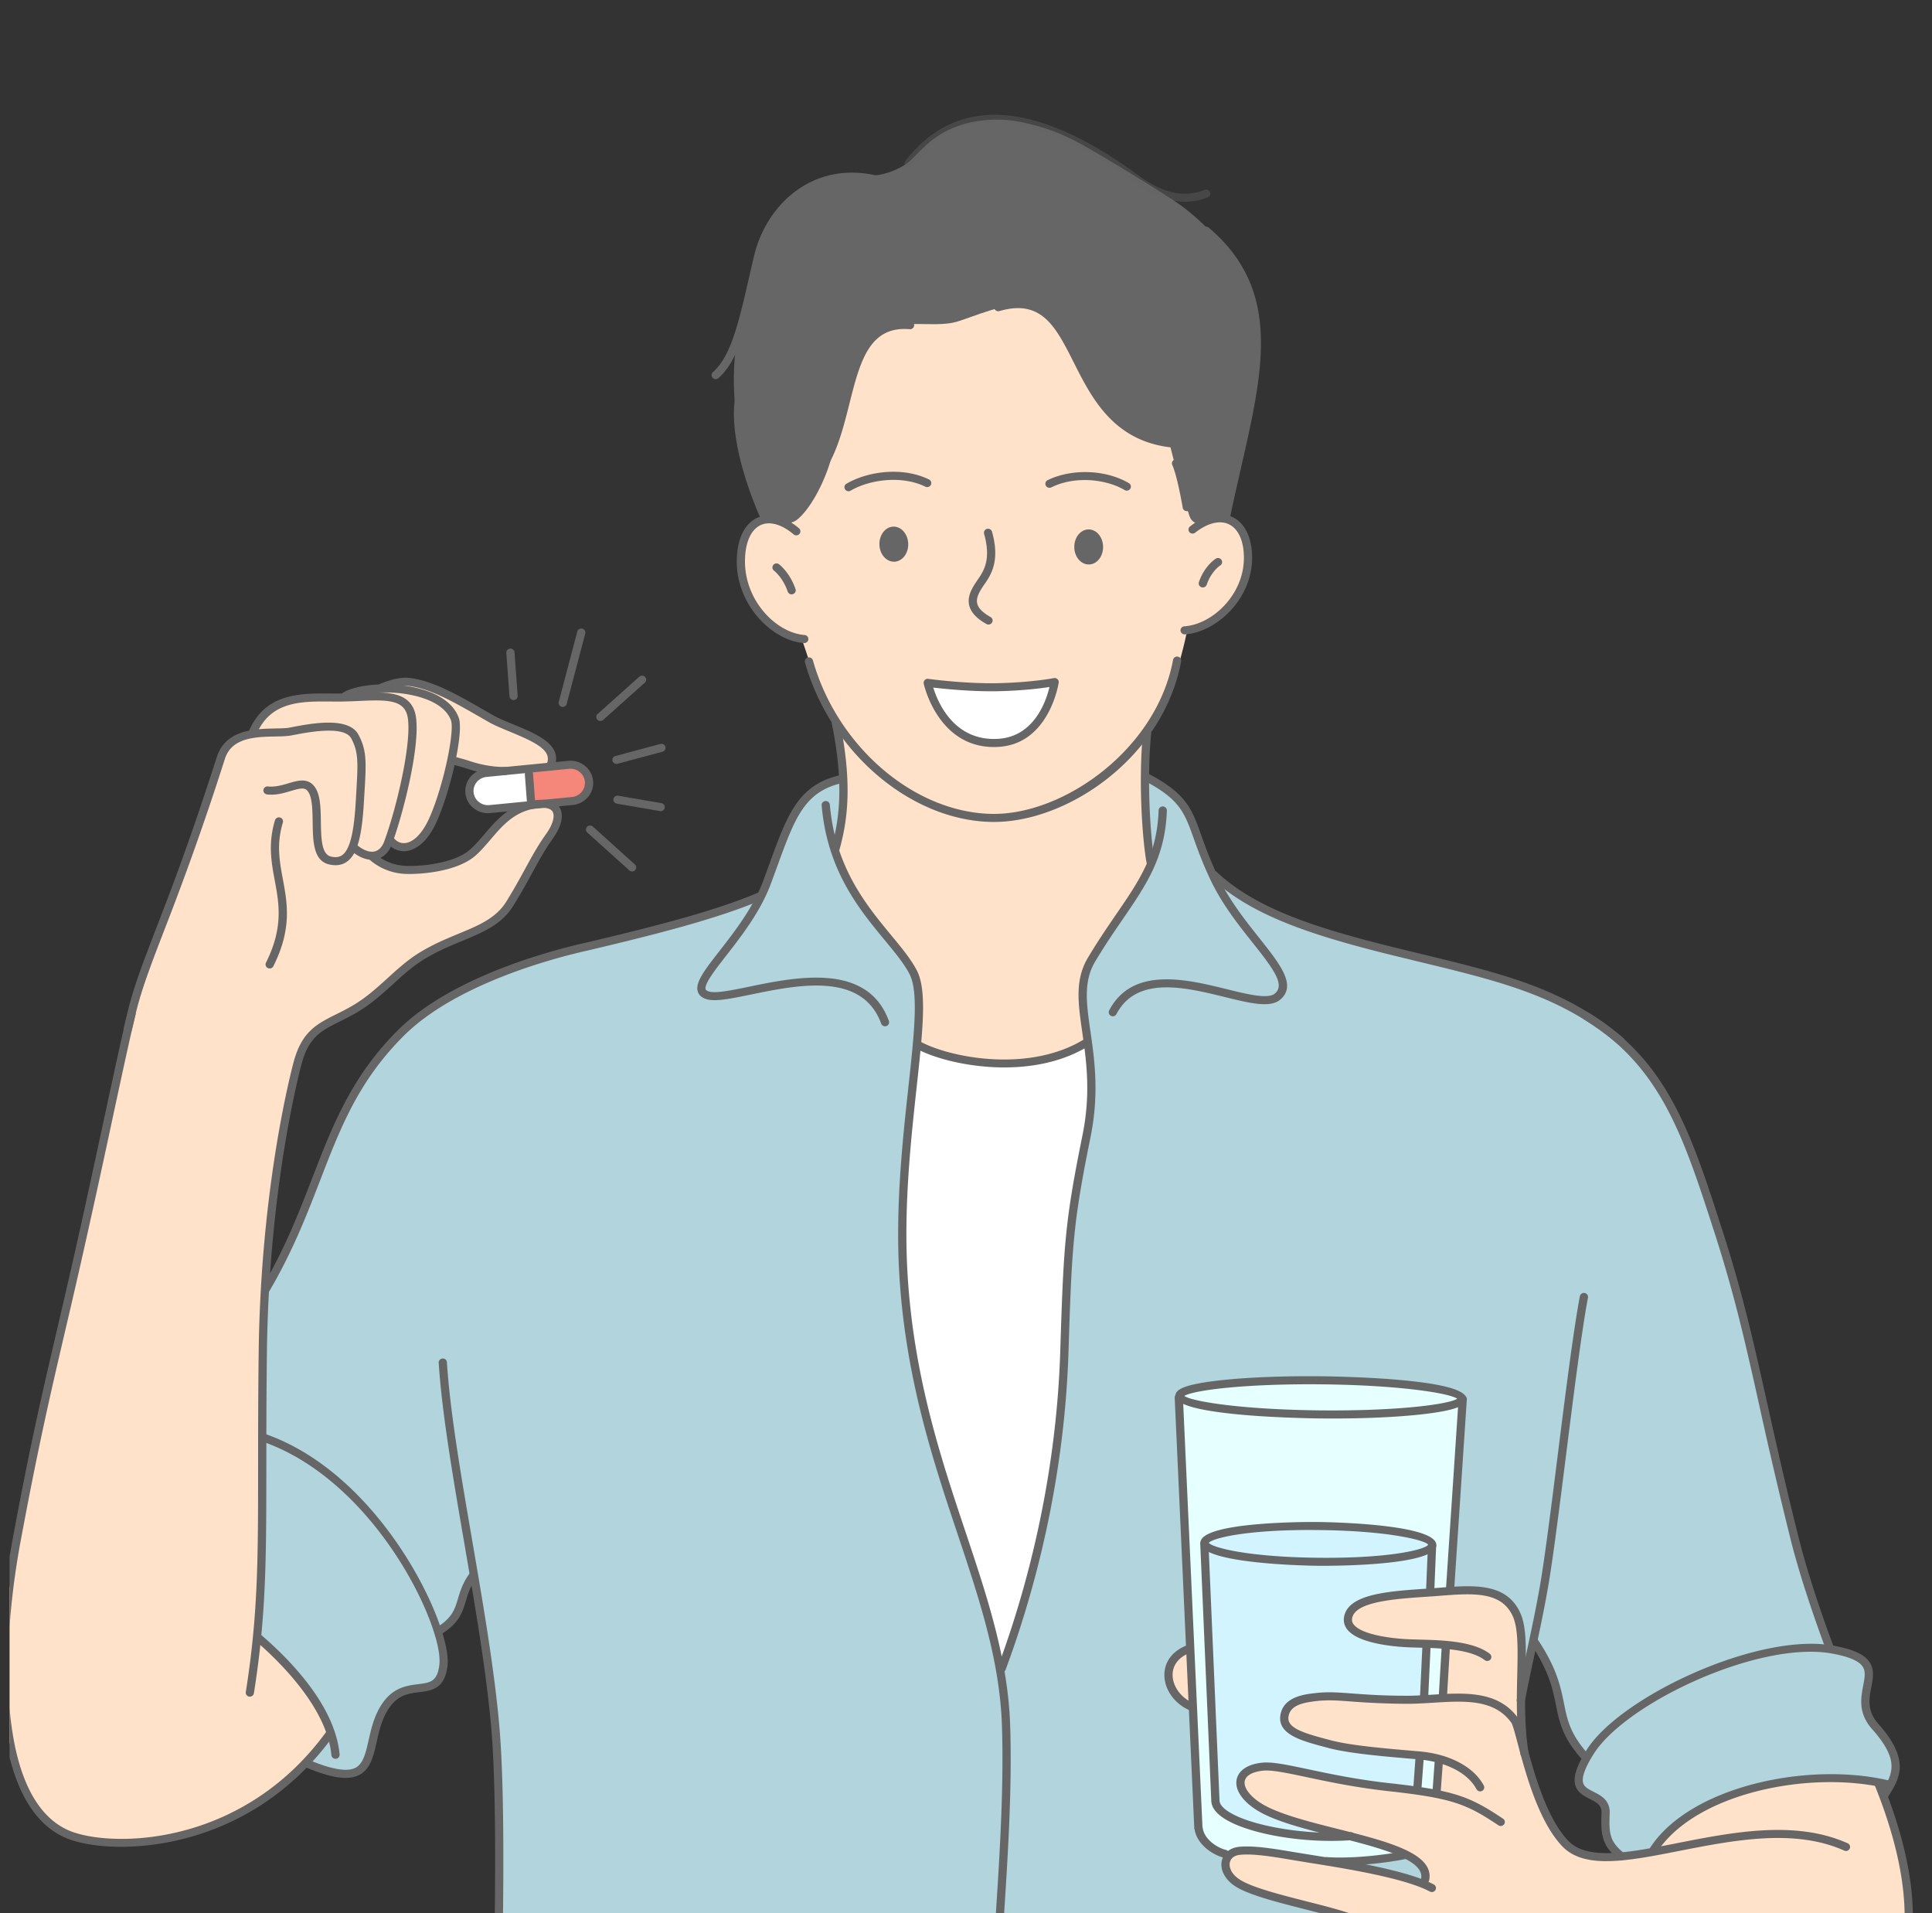
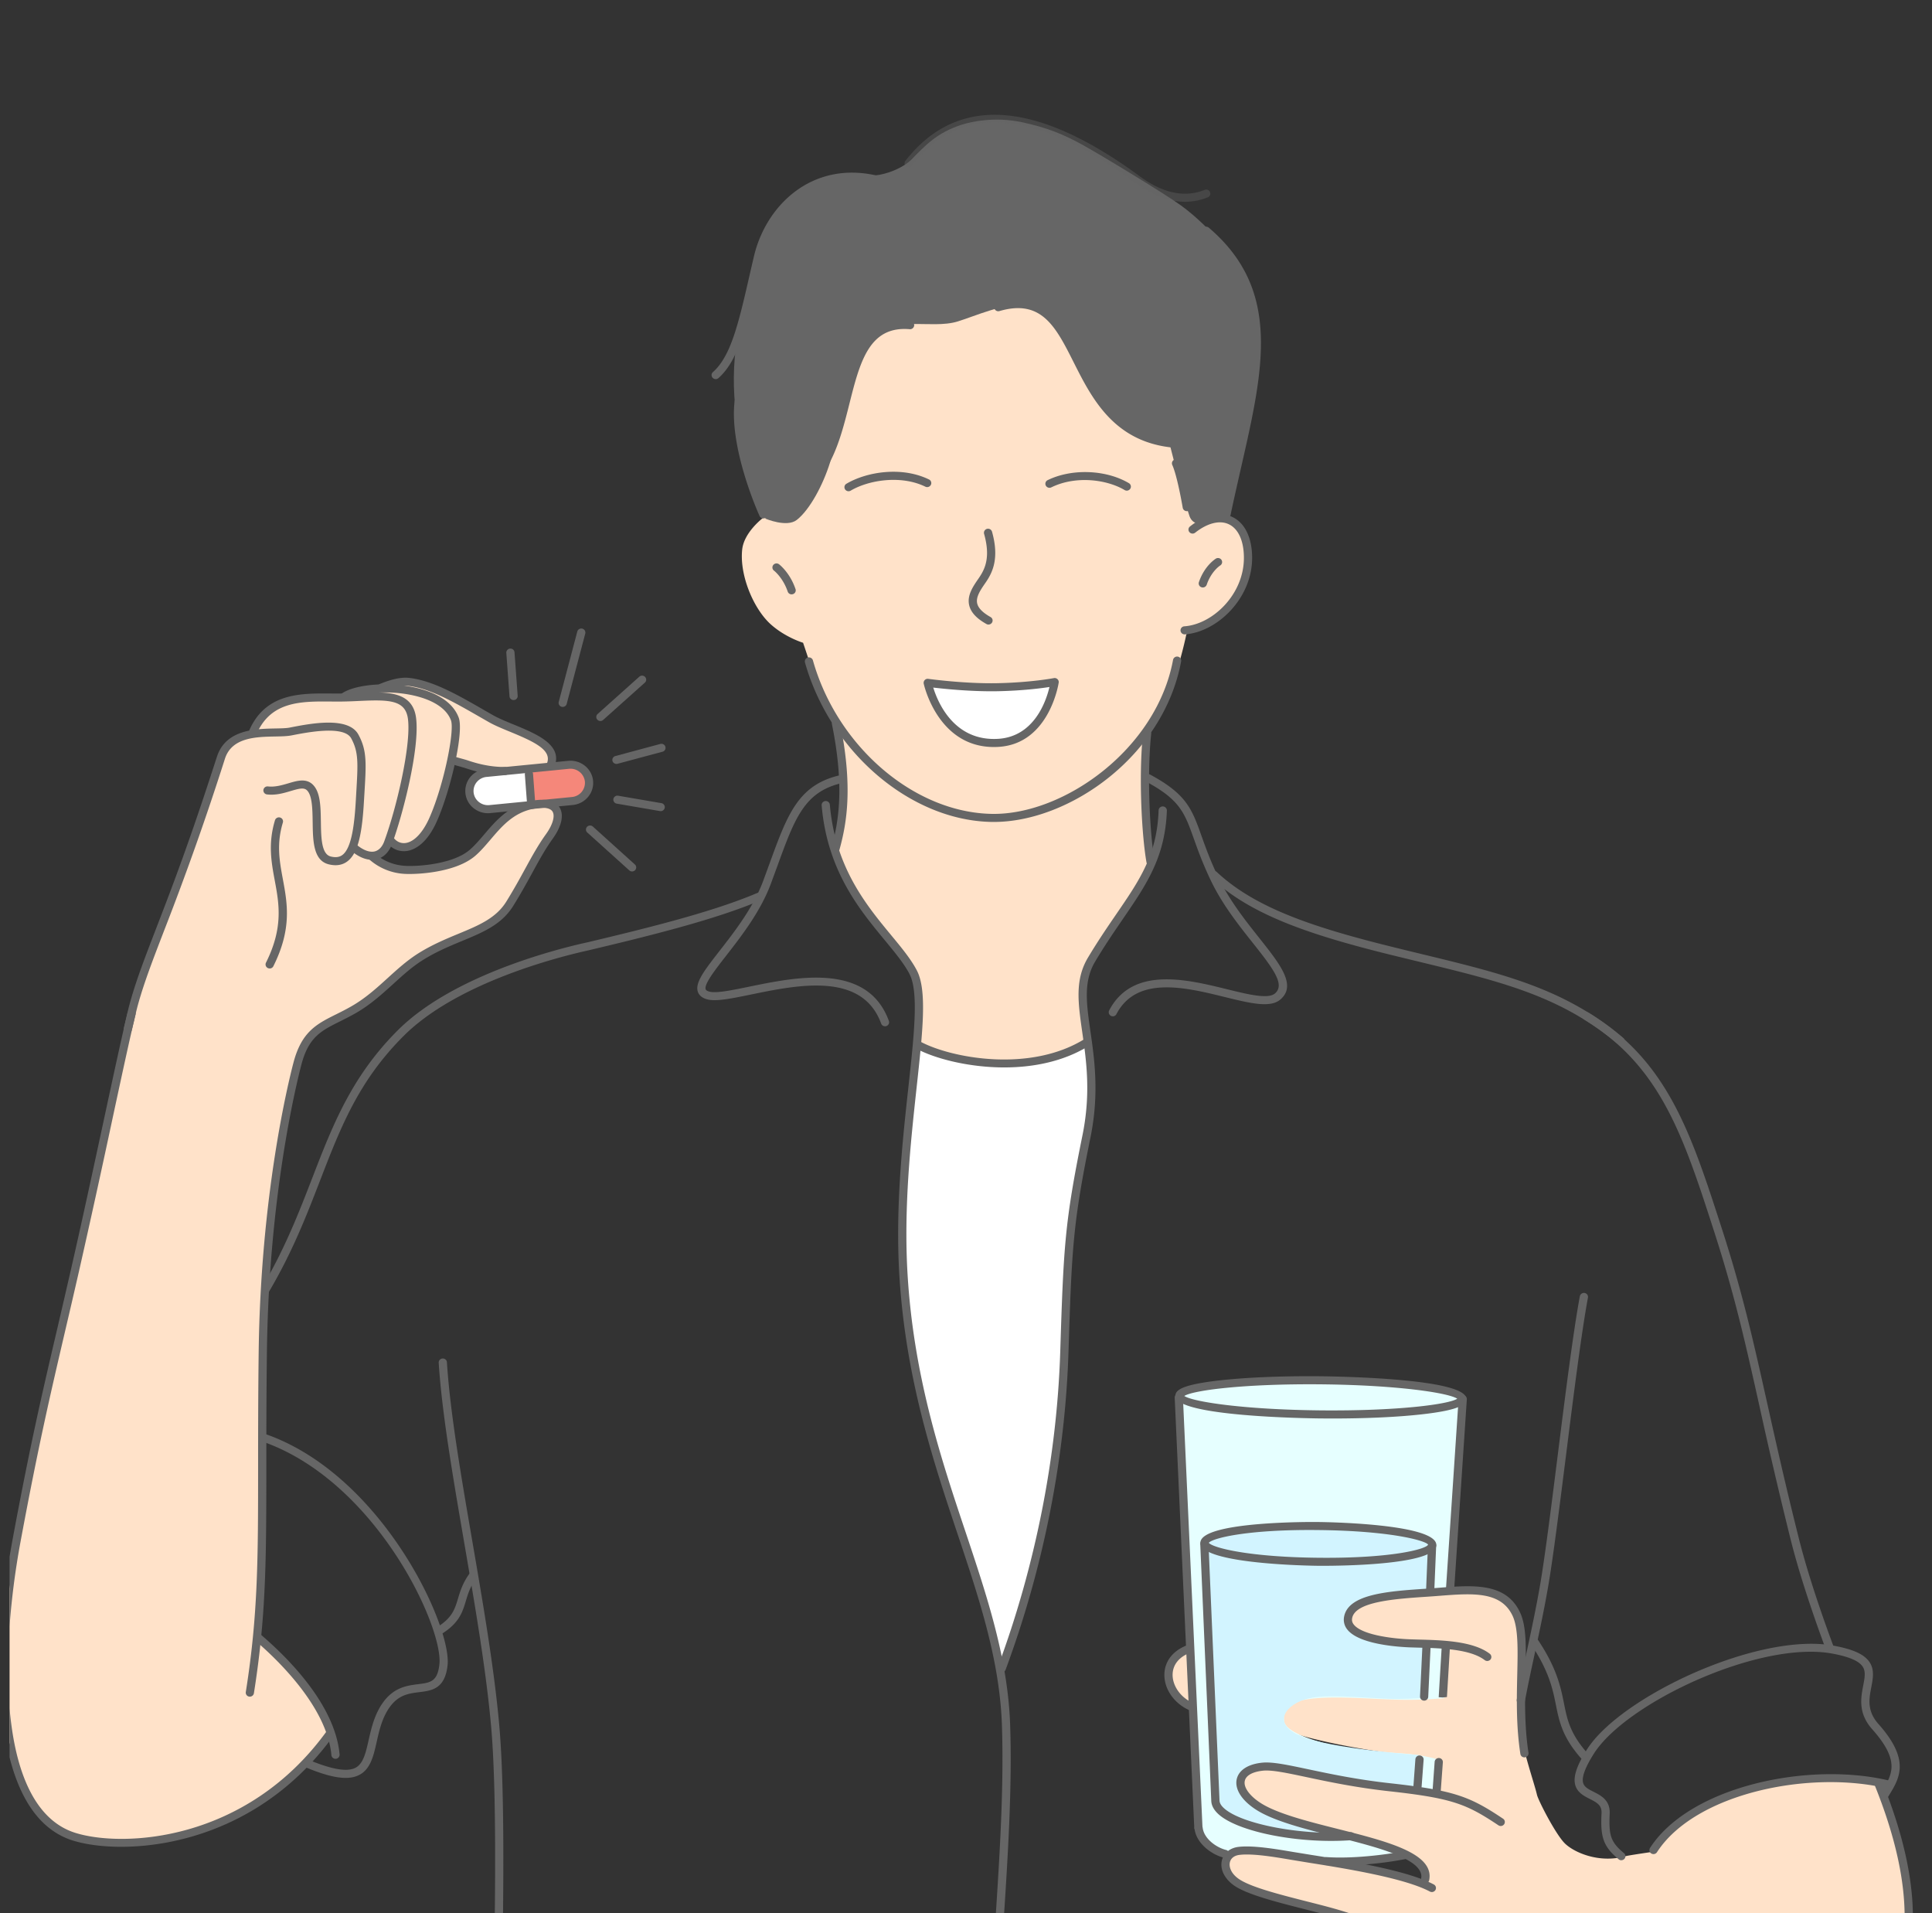
<svg xmlns="http://www.w3.org/2000/svg" width="101" height="100" viewBox="0 0 101 100" fill="none">
  <rect x="0" y="0" width="101" height="100" fill="#333333" stroke="none" />
  <g clip-path="url(#9xjvbzu2ya)">
-     <path fill-rule="evenodd" clip-rule="evenodd" d="M99.067 91.939c-.2-1.066-1.126-1.253-1.406-2.529-.281-1.275.382-1.615-.14-2.454-.52-.839-1.903-.76-1.903-.76s-.657-1.86-1.356-4.272c-1.229-4.248-2.267-9.513-2.736-11.537-.342-1.48-1.812-6.98-3.401-10.899-.586-1.442-1.293-2.398-1.867-3.352-.554-.922-3.022-2.917-3.872-3.423-2.225-1.327-7.574-2.41-10.832-3.313-1.387-.384-3.93-1.124-5.217-1.756-.58-.284-2.926-1.892-2.926-1.892s-.676-2.103-1.451-3.46c-.567-.997-2.14-1.736-2.14-1.736s-1.697 2.19-3.458 1.917c-4.026-.622-8.429-.898-12.378-1.829 0 0-1.255.479-1.793.952-.135.119-.5.643-.752 1.165-.749 1.552-1.644 4.114-1.644 4.114s-3.964 1.268-5.46 1.699c-3.757 1.081-9.56 1.897-13.457 5.486-1.823 1.679-3.135 4.676-4.244 7.167 0 0-.568 1.65-1.235 3.154-.668 1.504-1.622 3.177-1.622 3.177s-2.483 16.17-.784 20.497c.121.307.492.902.643 1.167.32.564 2.114 2.856 2.114 2.856s1.892.836 2.761.595c1.258-.348.861-2.868 1.873-3.793 1.012-.926 2.266-.358 2.602-1.22.304-.773-.056-2.344-.056-2.344s.435-.222.882-.908c.192-.297.36-.907.52-1.285.21-.496.387-.73.387-.73s.54 2.785.882 5.513c.31 2.462.44 5.047.472 6.445.032 1.397.01 4.174-.018 7.179-.045 4.927-.16 10.83-.225 13.891h52.98l-.329-9.431.453-14.256 1.252-5.824s.502.545.936 1.634c.436 1.089.343 1.703.793 2.773s1.007 1.507 1.007 1.507-.541.806-.322 1.467c.219.662.868.418 1.214 1.082.343.664-.01 1.031.191 1.656.201.626.648.964.648.964l1.825-.14 12.136-3.182s.648-.665.45-1.731l.003-.001z" fill="#B1D4DD" />
    <path fill-rule="evenodd" clip-rule="evenodd" d="M47.965 54.587s.298-2.096.025-3.033c-.265-.91-.995-1.777-1.585-2.483-1.977-2.364-2.758-4.703-2.758-4.703s.096-.613.377-1.715c.127-.5.027-2.027.013-2.475-.013-.449-.322-2.45-.322-2.45s-.836-1.153-1.049-1.987c-.145-.568-.683-2.145-.683-2.145s-.934-.277-1.705-.977c-.885-.804-1.629-2.562-1.477-3.907.102-.901 1.085-1.64 1.085-1.64s1.382-2.357 1.907-3.384c.85-1.666 1.186-3.611 2.139-5.212 1.984-3.329 5.987-7.113 10.285-6.693 1.985.194 2.62 1.583 3.289 3.219.655 1.6 1.24 3.23 2.14 4.7.568.927 1.718 1.538 2.14 2.504.448 1.023.196 2.418.888 3.32.388.505 1.457 1.525 1.457 1.525s.93.56 1.055 1.259c.114.632-.008 1.421-.118 1.85-.552 2.158-3.047 2.988-3.047 2.988s-.358 1.78-.97 3.185a10.841 10.841 0 0 1-1.082 1.898s-.202 2.772-.1 4.171c.071.985.271 2.73.271 2.73s-.409.846-.941 1.703c-.73 1.171-1.716 2.587-2.426 3.98-.337.658.048 3.772.048 3.772s-3.707 3.648-6.624 3.077c-.886-.174-2.233-3.077-2.233-3.077h.001zM13.453 85.596s.272-5.274.255-8.242c-.01-1.983-.04-5.23.032-7.22.095-2.665.309-6.263.552-7.98.243-1.717.864-4.831 1.053-5.6.187-.77.382-1.998 1.05-2.629.572-.54 1.657-.911 2.147-1.2.879-.518 1.59-1.154 2.15-1.651.56-.498 1.584-1.503 3.338-2.052 1.756-.548 1.999-1.035 2.43-1.6.372-.485.841-1.276 1.426-2.29.415-.718.992-1.54 1.17-2.078.176-.538-.073-.886-.137-.942-.405-.355-1.376-.194-2.06.281-.995.692-1.303 1.588-2.322 2.28-.52.354-1.949.744-2.597.786-1.308.087-2.417-.604-2.417-.604l.879-.776s.525.295.974.185c.388-.094.67-.5.826-.704.705-.923 1.457-3.753 1.457-3.753s1.94.476 2.37.58c.716.175 1.515.504 2.165.19.252-.12.597-.406.648-.695.05-.29-.194-.843-.632-1.165-.44-.322-2.202-.947-2.72-1.198-.87-.423-2.642-1.516-3.561-1.793-.772-.233-1.672.181-1.672.181l-2.127.554s-2.04-.04-3.183.232c-1.074.254-1.69 1.586-1.69 1.586s-1.043.224-1.435.83c-.849 1.308-.833 2.684-1.44 4.117-.668 1.574-1.8 4.95-2.476 6.518-1.723 3.987-1.8 7.21-2.541 10.165-.608 2.425-1.526 7-2.066 9.236-.732 3.025-1.053 4.32-1.652 7.372C1.173 78.94.621 81.52.378 84.167.204 86.073.25 88.057.323 89.833c.071 1.697 1.094 4.383 2.199 5.438 1.365 1.304 3.932 1.092 5.294.985.755-.059 2.614-.572 3.73-.986.6-.22 3.22-1.81 3.867-2.531.705-.784 1.91-2.067 1.91-2.067s-.293-1.178-1.325-2.486c-1.021-1.295-2.546-2.588-2.546-2.588zM84.965 97.024c-1.368.382-2.674-.197-3.157-.67-.482-.473-1.392-2.248-1.46-2.545-.14-.612-.71-2.218-.78-3.038-.084-.99.006-1.443.008-2.602.001-1.034-.045-2.724-.101-3.188-.057-.463-.314-1.088-.67-1.335-.697-.486-1.438-.52-2.228-.51-1.257.018-2.34.11-3.631.237-1.29.127-2.755.74-2.471 1.436.566 1.384 3.832.686 3.324 1.127-.707.614-3.184.773-5.822.364-3.792-.588-4.068-.446-5.266-.218-.799.151-1.554.322-1.618 1.299-.039.588.289 1.712 2.08 2.251 1.788.542 3.58.624 4.603.998.855.31 3.753.924 5.858 1.104.763.066 1.555.245 1.555.245l-.103 1.765s-2.533-.313-4.658-.69c-1.026-.183-2.4-.503-3.452-.636-.856-.108-1.477-.067-1.728.078-.559.325-.708 1.26.767 2.026 1.019.531 2.853.99 4.473 1.401 1.052.266 1.985.452 2.649.824.365.203.99.54 1.208.848.272.388.128.856.128.856l-1.347-.426s-1.307-.386-3.054-.704c-1.728-.316-3.705-.613-4.731-.543-2.064.135-1.44 1.39.083 1.998 1.313.525 2.796.816 3.998 1.136.995.264 1.846.609 1.846.609s.396 1.743 1.08 2.91c.597 1.018 1.427 1.452 2.204 1.753 1.344.52 3.794.68 6.025.869 1.138.096 2.34.293 3.057.358 2.235.204 4.916.863 7.145 1.106 1.3.14 2.443.252 3.766.066 1.047-.146 2.087-.581 2.891-1.278.4-.345 1.595-2.046 2.027-3.539.437-1.516.275-2.968.242-4.302-.032-1.35-1.43-5.299-1.43-5.299s-1.736-.273-3.664-.207c-.584.02-2.775.468-3.896.788-.916.263-2.021.749-2.837 1.432a8.212 8.212 0 0 0-1.442 1.61s-1.282.183-1.472.236z" fill="#FFE2C9" />
    <path fill-rule="evenodd" clip-rule="evenodd" d="M55.117 35.768s-1.383.073-2.175.14c-.82.07-2.321.052-3.16-.04-.129-.014-1.073-.166-1.169-.092-.156.123.655 1.662 1.06 2.06.785.767 1.846 1.124 2.752.927.768-.166 1.465-.53 1.982-1.224.363-.488.709-1.77.709-1.77z" fill="#fff" />
    <path fill-rule="evenodd" clip-rule="evenodd" d="M40.019 27.111s-.749-1.972-.93-2.574c-.746-2.485-1.003-5.215-.36-7.734.173-.677.614-2.162.77-2.86.407-1.832 1.213-3.512 3.474-4.495.813-.353 2.17-.164 3.004-.312.567-.101 1.293-.408 1.688-.814.705-.72 1.314-1.381 2.586-1.796.582-.19 1.788-.428 3.152-.142 1.365.285 2.236.666 3.153 1.167.92.502 4.385 2.603 5.193 3.195 1.133.832 2.29 2.05 2.998 3.299.818 1.447 1.16 2.28.956 4.674-.113 1.315-.732 4.708-1.033 6.005-.234 1.008-.628 2.279-.628 2.279s-1.531.896-1.858-.026c-.327-.922-1.02-3.7-1.02-3.7s-1.575-.435-2.34-.986c-.765-.552-1.23-1.298-1.78-2.048-1.203-1.635-1.133-3.883-3.482-4.265-1.031-.168-2.587.547-3.497.825-1.426.436-3.442-.402-4.493.97-1.51 1.97-1.817 5.232-2.178 6.394-.36 1.162-1.055 2.473-1.74 3.009-.523.409-1.634-.065-1.634-.065h-.001z" fill="#666" />
    <path fill-rule="evenodd" clip-rule="evenodd" d="M56.823 54.513s-1.772 1.095-4.666 1.05c-1.853-.028-4.19-.862-4.19-.862s-.271 1.581-.374 2.554c-.102.972-.373 3.793-.475 5.717-.197 3.744.546 8.123 1.343 11.726.167.754 1.395 4.061 1.996 5.921.74 2.286 1.9 6.418 1.9 6.418s1.057-2.472 1.903-6.054c.722-3.064 1.24-7.11 1.36-9.23.12-2.156-.042-4.541.514-8.483.376-2.664.865-5.089.88-6.337.013-1.248-.19-2.42-.19-2.42zM27.82 42.03l-.219-1.834s-2.551 0-2.895.561c-.527.858-.026 1.442.924 1.541.877.091 2.19-.268 2.19-.268z" fill="#fff" />
    <path fill-rule="evenodd" clip-rule="evenodd" d="m27.719 40.22.086 1.81s2.473.088 2.819-.587c.089-.175.329-.694.068-1.017-.262-.322-.76-.504-1.353-.47-.589.032-1.62.264-1.62.264z" fill="#F5877A" />
    <path fill-rule="evenodd" clip-rule="evenodd" d="M61.618 72.974s.148-.282 1.135-.471c1.41-.27 4.072-.474 7.573-.358 4.785.158 6.107.877 6.107.877l-.556 9.991s-.49.12-1.071.172c-1.469.131-4.007.386-4.268 1.302-.284 1.008 1.25 1.262 2.674 1.383 1.292.11 2.474.133 2.474.133l-.197 2.756s-.97.102-2.11.088c-1.718-.02-3.99-.277-5.361.035-.694.158-.995.657-.878 1.123.117.464 1.237.957 2.973 1.315 1.121.23 2.376.258 3.387.344a9.222 9.222 0 0 1 1.737.313l-.092 1.783s-1.965-.168-4.072-.564c-1.763-.33-3.564-.773-4.894-.825-.955-.037-1.211.45-1.319.64-.153.27.326 1.177 1.667 1.786 1.757.8 4.21 1.246 5.57 1.604.58.153 1.352.55 1.352.55s-.523.361-2.912.386c-1.37.015-3.586-.51-5.042-.59-1.083-.058-1.429.205-1.429.205s-1.03-.417-1.328-1.185c-.122-.312-.15-2.028-.15-2.028l-.97-20.766z" fill="#E6FFFF" />
    <path fill-rule="evenodd" clip-rule="evenodd" d="M62.969 80.6s.256-.396 1.978-.634c1.193-.164 3.507-.247 4.758-.228 1.285.02 2.596.12 3.458.301 1.186.248 1.695.593 1.695.593l-.138 2.578s-1.935.037-3.19.466c-.544.185-.961.567-.984.719-.08.504.299.887.986 1.099 1.17.362 3.04.492 3.04.492l-.169 2.756s-.979.09-1.986.045c-1.401-.063-3.063-.242-4.015-.013-1.183.285-1.966 1.302-.415 1.965 1.55.662 6.228 1.002 6.228 1.002l-.108 1.894s-1.437-.186-3.11-.479c-1.478-.258-3.173-.622-3.745-.699-1.224-.161-1.835-.07-2.209.335-.373.406-.158 1.126.935 1.712 1.414.757 3.828 1.42 3.828 1.42s-1.8.095-3.322-.248c-.808-.182-1.602-.36-2.14-.686-.475-.287-.743-.737-.743-.737l-.632-13.65V80.6z" fill="#D2F4FF" />
    <path d="M82.81 91.97a.215.215 0 0 1-.164-.074c-.97-1.103-1.132-1.915-1.306-2.775-.165-.82-.352-1.749-1.285-3.155a.206.206 0 0 1 .063-.29.218.218 0 0 1 .297.06c.979 1.475 1.174 2.447 1.347 3.304.168.838.314 1.563 1.21 2.582a.207.207 0 0 1-.023.297.217.217 0 0 1-.14.052v-.002zM23.031 85.398a.215.215 0 0 1-.179-.094.209.209 0 0 1 .06-.292c.736-.477.867-.912 1.032-1.46.118-.39.25-.83.618-1.328a.22.22 0 0 1 .301-.048c.096.069.118.2.049.294-.326.44-.443.826-.555 1.2-.175.582-.34 1.131-1.206 1.694a.221.221 0 0 1-.119.034zM84.721 54.623a.22.22 0 0 1-.14-.05c-2.98-2.508-6.08-3.259-10.37-4.298l-1.543-.376c-4.255-1.053-7.306-2.094-9.359-4.021a.207.207 0 0 1-.007-.298.219.219 0 0 1 .304-.006c1.985 1.863 4.98 2.88 9.169 3.916.53.131 1.042.256 1.54.376 4.347 1.054 7.488 1.814 10.547 4.387.089.075.1.21.023.297a.213.213 0 0 1-.164.073zM13.883 67.613a.22.22 0 0 1-.108-.028.209.209 0 0 1-.079-.287c1.21-2.056 1.938-3.94 2.642-5.761 1.048-2.71 2.037-5.27 4.457-7.685 2.864-2.861 8.249-4.228 9.83-4.58l.05-.01c3.24-.769 6.597-1.602 8.908-2.585a.217.217 0 0 1 .283.109.21.21 0 0 1-.111.277c-2.342.995-5.72 1.834-8.979 2.607l-.055.013c-1.554.344-6.836 1.684-9.618 4.463-2.356 2.353-3.287 4.757-4.363 7.54-.71 1.837-1.444 3.736-2.672 5.821a.214.214 0 0 1-.186.106z" fill="#666" />
    <path d="M25.67 90.182c.36 4.015.19 11.601.04 18.294a691.664 691.664 0 0 0-.134 6.946h.43c.025-2.068.078-4.451.133-6.936.151-6.704.32-14.303-.042-18.34-.263-2.944-.844-6.325-1.406-9.593-.598-3.475-1.163-6.759-1.327-9.348a.21.21 0 0 0-.228-.197.211.211 0 0 0-.202.223c.168 2.61.733 5.905 1.332 9.391.56 3.26 1.14 6.632 1.403 9.56zM79.506 89.082c-.015 0-.027 0-.04-.004a.21.21 0 0 1-.173-.245c.167-.864.34-1.668.514-2.47.234-1.09.478-2.219.697-3.473.256-1.476.586-4.092.934-6.862.4-3.189.817-6.486 1.153-8.276a.218.218 0 0 1 .25-.17.21.21 0 0 1 .173.245c-.333 1.779-.748 5.07-1.148 8.252-.35 2.775-.68 5.395-.938 6.88-.22 1.265-.465 2.395-.7 3.49-.173.8-.346 1.602-.51 2.462a.214.214 0 0 1-.212.17zM51.961 42.962h-.102c-4.248-.064-8.452-3.646-9.777-8.333a.21.21 0 0 1 .15-.26.216.216 0 0 1 .265.147c1.275 4.514 5.303 7.964 9.37 8.025 3.736.058 8.59-3.374 9.457-8.05a.216.216 0 0 1 .25-.17c.117.022.194.132.173.245-.923 4.979-5.874 8.396-9.786 8.396zM61.93 33.157a.212.212 0 0 1-.215-.195.211.211 0 0 1 .2-.225c1.474-.104 3.12-1.661 3.113-3.59-.002-.878-.292-1.514-.794-1.747-.475-.222-1.116-.061-1.755.444a.217.217 0 0 1-.301-.032.206.206 0 0 1 .032-.295c.77-.61 1.575-.792 2.21-.497.655.305 1.035 1.08 1.038 2.125.008 2.155-1.85 3.896-3.513 4.013h-.016l.001-.001zM51.677 32.645a.216.216 0 0 1-.107-.028c-.52-.29-.815-.61-.902-.976-.124-.517.197-.983.482-1.395l.032-.048c.334-.487.599-1.102.263-2.297a.212.212 0 0 1 .152-.258.216.216 0 0 1 .263.147c.381 1.36.051 2.099-.322 2.642l-.033.048c-.246.357-.5.726-.419 1.065.057.242.292.48.696.706.104.058.14.187.08.287a.216.216 0 0 1-.186.106v.001zM44.36 25.676a.214.214 0 0 1-.184-.102.207.207 0 0 1 .073-.289c1.074-.634 2.903-.916 4.318-.223.106.051.15.178.095.282a.217.217 0 0 1-.288.094c-1.262-.617-2.954-.354-3.903.208a.22.22 0 0 1-.111.03z" fill="#666" />
    <path d="M62.879 30.706a.21.21 0 0 1-.068-.011.21.21 0 0 1-.136-.266c.294-.865.864-1.214.887-1.23a.218.218 0 0 1 .297.07.21.21 0 0 1-.07.288c-.011.007-.464.299-.705 1.005a.215.215 0 0 1-.205.144zM60.147 45.249a.212.212 0 0 1-.211-.174c-.23-1.273-.429-4.414-.18-6.765a.214.214 0 0 1 .233-.188.213.213 0 0 1 .193.23c-.242 2.315-.049 5.401.176 6.65a.21.21 0 0 1-.174.244.173.173 0 0 1-.038.003zM43.675 44.57a.22.22 0 0 1-.055-.006.209.209 0 0 1-.151-.258c.38-1.37.681-3.208.022-6.458a.21.21 0 0 1 .17-.247.213.213 0 0 1 .252.165c.677 3.335.365 5.233-.029 6.65a.214.214 0 0 1-.208.154z" fill="#666" />
-     <path fill-rule="evenodd" clip-rule="evenodd" d="M45.973 28.46c-.013-.505.313-.924.73-.934.416-.01.764.393.777.899.012.506-.314.924-.73.935-.417.01-.765-.392-.777-.898v-.001zM56.16 28.592c-.002-.506.332-.919.749-.92.417-.003.755.406.758.913.004.506-.33.919-.747.92-.418.002-.757-.406-.76-.913z" fill="#666" />
-     <path d="M42.046 33.612h-.016c-1.664-.125-3.52-1.98-3.514-4.274.003-1.143.4-1.975 1.087-2.281.627-.28 1.418-.078 2.167.556.088.076.1.209.02.297a.217.217 0 0 1-.302.021c-.617-.522-1.238-.7-1.707-.492-.529.235-.834.927-.835 1.9-.006 2.07 1.64 3.741 3.116 3.852.118.01.207.11.198.226a.214.214 0 0 1-.214.195z" fill="#666" />
    <path d="M41.384 31.067a.215.215 0 0 1-.204-.144c-.25-.734-.712-1.093-.718-1.097a.207.207 0 0 1-.037-.295.218.218 0 0 1 .302-.037c.023.018.572.442.86 1.295.04.11-.022.23-.135.266a.206.206 0 0 1-.068.01v.002zM17.538 91.93a.212.212 0 0 1-.213-.192c-.232-2.525-2.844-5.013-3.955-5.965a.208.208 0 0 1-.02-.298.216.216 0 0 1 .303-.02c1.43 1.225 3.864 3.665 4.1 6.245a.213.213 0 0 1-.195.23h-.019z" fill="#666" />
    <path d="M18.065 92.928c-.506 0-1.155-.17-2.004-.519a.21.21 0 0 1-.116-.275.216.216 0 0 1 .282-.113c1.155.473 1.922.597 2.349.382.416-.211.544-.783.694-1.446.144-.631.305-1.348.753-1.971.573-.799 1.276-.886 1.842-.957.628-.078 1.006-.126 1.105-1.036.216-1.956-3.311-9.566-9.233-11.64a.209.209 0 0 1-.13-.269.216.216 0 0 1 .274-.127c6.11 2.138 9.74 10.044 9.517 12.081-.136 1.241-.818 1.326-1.478 1.409-.532.065-1.081.134-1.545.78-.4.556-.55 1.227-.683 1.821-.166.734-.322 1.427-.918 1.729-.2.1-.432.152-.708.152l-.001-.001zM47.547 50.914c.485.928.245 3.132-.06 5.923-.305 2.785-.682 6.252-.474 9.775.324 5.423 1.772 9.754 3.049 13.576 1.13 3.384 2.2 6.581 2.316 9.992.11 3.25-.125 6.875-.332 10.075-.053.803-.102 1.582-.145 2.324-.187 3.251-.152 8.403.232 12.843h.43c-.384-4.427-.42-9.575-.232-12.818.043-.743.094-1.52.145-2.322.208-3.209.443-6.846.332-10.115-.118-3.473-1.197-6.697-2.337-10.11-1.27-3.797-2.707-8.1-3.027-13.469-.208-3.488.17-6.935.47-9.706.325-2.972.56-5.12.016-6.16-.307-.588-.784-1.166-1.336-1.834-1.306-1.58-2.929-3.545-3.212-6.827a.214.214 0 0 0-.231-.192.21.21 0 0 0-.197.227c.293 3.41 1.964 5.432 3.306 7.056.537.65 1.002 1.213 1.288 1.762h-.001z" fill="#666" />
    <path d="M52.367 87.415a.202.202 0 0 1-.073-.013.209.209 0 0 1-.129-.27c1.959-5.273 3.085-10.965 3.261-16.458.177-5.584.239-6.78 1.162-11.33.447-2.204.204-3.893-.009-5.383-.22-1.535-.396-2.748.298-3.91.517-.865 1.025-1.606 1.472-2.259 1.242-1.812 2.139-3.122 2.22-5.438a.215.215 0 0 1 .224-.203c.12.005.212.102.208.218-.088 2.436-1.062 3.858-2.294 5.657-.444.649-.948 1.383-1.457 2.237-.619 1.037-.454 2.185-.246 3.64.21 1.448.468 3.25.008 5.524-.917 4.516-.978 5.706-1.155 11.26-.177 5.537-1.314 11.273-3.287 16.589a.215.215 0 0 1-.202.139z" fill="#666" />
    <path d="M52.499 55.793c-1.89 0-3.635-.475-4.55-.959a.208.208 0 0 1-.087-.285.218.218 0 0 1 .292-.085c1.57.83 5.695 1.631 8.57-.172a.218.218 0 0 1 .297.063.209.209 0 0 1-.066.29c-1.343.844-2.947 1.148-4.456 1.148zM58.175 53.12a.201.201 0 0 1-.096-.023.209.209 0 0 1-.095-.282c1.215-2.326 4.064-1.625 6.145-1.113 1.11.274 2.161.532 2.52.227.536-.457-.057-1.26-1.151-2.638-.746-.939-1.59-2.002-2.19-3.248-.434-.904-.69-1.624-.898-2.204-.483-1.355-.725-2.035-2.495-2.985a.21.21 0 0 1-.086-.286.22.22 0 0 1 .294-.083c1.912 1.028 2.19 1.805 2.692 3.216.203.57.456 1.28.881 2.163.58 1.204 1.409 2.248 2.14 3.169 1.097 1.382 1.964 2.473 1.095 3.213-.527.45-1.577.193-2.907-.134-2.049-.504-4.6-1.131-5.66.895a.214.214 0 0 1-.19.115l.002-.001zM46.266 53.642a.213.213 0 0 1-.201-.14c-.99-2.715-4.35-2.025-6.802-1.52-1.032.212-1.848.38-2.307.25-.251-.072-.41-.204-.474-.393-.16-.475.355-1.136 1.135-2.138.783-1.004 1.757-2.255 2.278-3.651l.341-.931c.933-2.561 1.494-4.107 3.701-4.604a.215.215 0 0 1 .258.158.212.212 0 0 1-.16.252c-1.978.447-2.48 1.827-3.394 4.336l-.343.934c-.544 1.456-1.54 2.735-2.34 3.763-.57.73-1.157 1.486-1.068 1.75.017.05.078.09.185.12.356.101 1.164-.065 2.098-.257 2.461-.506 6.18-1.27 7.295 1.791a.21.21 0 0 1-.203.28h.001zM51.958 39.046c-2.945 0-3.662-3.28-3.669-3.314a.21.21 0 0 1 .054-.186.212.212 0 0 1 .187-.063c.018.002 1.892.263 3.625.226 1.736-.036 2.925-.262 2.937-.265a.212.212 0 0 1 .189.054.204.204 0 0 1 .065.182c-.004.032-.484 3.196-3.138 3.358a3.754 3.754 0 0 1-.25.008zm-3.17-3.108c.24.779 1.09 2.818 3.392 2.68 1.888-.116 2.511-1.978 2.683-2.709-.468.072-1.435.194-2.698.22-1.342.026-2.758-.117-3.376-.19zM13.063 88.683c-.012 0-.023-.002-.033-.003a.21.21 0 0 1-.18-.24c.641-4.044.642-6.967.643-11.81.001-1.713.001-3.655.03-5.968.104-8.165 1.53-14.024 1.818-15.116.425-1.63 1.226-2.029 2.24-2.533.247-.123.51-.255.79-.415.738-.422 1.328-.96 1.9-1.48.5-.455 1.018-.925 1.617-1.3.728-.452 1.455-.753 2.096-1.018 1.045-.433 1.946-.807 2.484-1.674.4-.647.713-1.216.987-1.719.364-.663.677-1.236 1.095-1.817.352-.493.48-.956.327-1.182-.134-.194-.514-.238-1.049-.122-1.012.22-1.607.919-2.182 1.595-.266.311-.517.607-.805.855-1.028.882-3.063.977-3.693.94a3.041 3.041 0 0 1-1.835-.747.208.208 0 0 1-.016-.298.219.219 0 0 1 .304-.015c.428.38.987.606 1.573.64.739.044 2.533-.105 3.382-.836.261-.226.504-.509.76-.808.59-.695 1.264-1.485 2.418-1.736.933-.203 1.33.05 1.5.299.264.388.142.991-.334 1.656-.402.56-.71 1.123-1.065 1.774-.278.507-.593 1.082-1 1.738-.609.983-1.57 1.381-2.683 1.842-.656.273-1.336.553-2.033.988-.567.352-1.048.79-1.556 1.252-.59.536-1.196 1.09-1.974 1.535-.288.164-.56.3-.813.426-.989.492-1.641.817-2.02 2.263-.283 1.083-1.702 6.899-1.802 15.017-.029 2.31-.03 4.25-.03 5.962-.003 4.863-.005 7.8-.65 11.875a.214.214 0 0 1-.212.178v.002zM26.355 40.51c-.948 0-1.735-.264-2.033-.364-.066-.022-.205-.06-.345-.1a9.155 9.155 0 0 1-.378-.11.208.208 0 0 1-.134-.267.216.216 0 0 1 .273-.13c.069.023.214.063.357.103.15.04.296.082.366.106.286.096 1.052.351 1.942.34h.002c.117 0 .214.093.214.208a.211.211 0 0 1-.212.213h-.053zM28.815 40.127a.202.202 0 0 1-.065-.01.207.207 0 0 1-.14-.264c.21-.66-.67-1.078-1.932-1.599-.418-.171-.813-.334-1.13-.514l-.457-.262c-1.33-.764-2.587-1.486-3.724-1.624-.334-.04-.762.048-1.343.282a.219.219 0 0 1-.282-.114.21.21 0 0 1 .118-.275c.652-.263 1.145-.363 1.56-.311 1.225.149 2.52.892 3.889 1.68l.454.26c.293.167.675.324 1.08.49 1.181.485 2.52 1.036 2.175 2.112a.212.212 0 0 1-.205.147l.002.002z" fill="#666" />
    <path d="M6.334 96.53c-1.028 0-1.904-.132-2.53-.329C-.43 94.873-.538 86.907.654 80.489c.927-5 1.55-7.666 2.34-11.042.22-.948.455-1.955.714-3.086.588-2.57 1.188-5.359 1.719-7.82.525-2.44.98-4.548 1.244-5.611a.215.215 0 0 1 .259-.155.21.21 0 0 1 .158.254c-.263 1.057-.716 3.161-1.24 5.598a636.508 636.508 0 0 1-1.72 7.826 544.802 544.802 0 0 1-.716 3.087c-.786 3.371-1.408 6.035-2.335 11.024-1.162 6.25-1.11 13.991 2.858 15.236 2.463.775 8.905.502 13.113-5.271a.22.22 0 0 1 .3-.05c.097.067.119.199.051.293-3.28 4.5-7.897 5.758-11.064 5.758zM93.006 107.905c-1.883 0-4.144-.39-6.823-.851-1.315-.227-2.675-.462-4.18-.688-.792-.119-1.652-.167-2.563-.218-3.16-.175-6.743-.376-7.87-3.877a.207.207 0 0 1 .14-.263.215.215 0 0 1 .268.137c1.04 3.224 4.318 3.407 7.487 3.584.922.051 1.791.1 2.603.222 1.51.227 2.934.472 4.19.689 5.874 1.012 9.418 1.624 11.534-1.118l.095-.12c2.202-2.758 2.242-6.82.125-12.074a.209.209 0 0 1 .121-.273c.11-.044.236.01.278.118 2.18 5.402 2.117 9.604-.185 12.488l-.09.114c-1.23 1.593-2.918 2.131-5.13 2.131v-.001zM95.655 86.353a.216.216 0 0 1-.202-.138c-.365-.979-1.276-3.495-1.833-5.708a256.491 256.491 0 0 1-1.639-7.005c-.718-3.227-1.288-5.775-2.346-9.057-1.63-5.056-2.809-8.708-6.814-11.154a.208.208 0 0 1-.07-.29.22.22 0 0 1 .298-.068c4.14 2.53 5.337 6.244 6.996 11.384 1.064 3.3 1.634 5.858 2.355 9.094.441 1.975.939 4.212 1.638 6.995.55 2.194 1.456 4.692 1.82 5.664.04.11-.018.23-.129.27a.21.21 0 0 1-.074.012v.001zM79.692 91.856a.212.212 0 0 1-.211-.18c-.226-1.473-.192-2.895-.163-4.15.03-1.295.056-2.413-.237-3.055-.603-1.31-2.098-1.194-3.832-1.06-.206.017-.415.032-.624.046-1.681.112-3.773.25-3.938 1.121-.024.13.005.24.094.346.41.5 1.855.723 2.97.762l.434.013c1.192.031 2.825.073 3.698.743a.21.21 0 0 1 .037.295.22.22 0 0 1-.302.036c-.761-.584-2.313-.624-3.445-.653l-.439-.013c-.612-.022-2.66-.15-3.288-.919a.816.816 0 0 1-.18-.687c.224-1.19 2.311-1.33 4.33-1.464.207-.013.414-.03.62-.046 1.814-.142 3.53-.275 4.257 1.307.333.729.307 1.836.275 3.236-.029 1.24-.062 2.642.157 4.08a.21.21 0 0 1-.211.24l-.002.002z" fill="#666" />
-     <path d="M83.987 97.281c-.965 0-1.76-.2-2.305-.768-1.257-1.303-1.94-3.871-2.347-5.406-.125-.474-.256-.964-.319-1.053-.895-1.255-2.461-1.157-4.12-1.053-.43.026-.875.054-1.299.055a39.86 39.86 0 0 1-2.907-.117c-.747-.057-1.287-.097-1.899-.023-.67.08-1.36.212-1.435.83-.068.563.753.826 1.92 1.138l.248.066c1.04.283 2.83.434 4.41.57l.242.02c1.599.136 2.867.804 3.392 1.786a.208.208 0 0 1-.09.284.219.219 0 0 1-.29-.09c-.458-.854-1.598-1.437-3.049-1.562l-.242-.02c-1.598-.136-3.41-.29-4.488-.583l-.246-.066c-1.1-.295-2.349-.628-2.234-1.593.12-.997 1.242-1.132 1.782-1.195.682-.084 1.241-.041 2.01.017.691.051 1.546.116 2.791.116h.083c.41-.001.85-.029 1.272-.055 1.705-.105 3.466-.217 4.501 1.233.102.143.192.468.383 1.19.396 1.494 1.061 3.997 2.242 5.222 1 1.037 3.186.606 5.717.108 2.886-.567 6.154-1.21 8.884.015a.208.208 0 0 1 .104.279.215.215 0 0 1-.284.103c-2.6-1.168-5.797-.54-8.619.015-1.41.277-2.719.535-3.81.535l.002.002z" fill="#666" />
    <path d="M74.503 98.443a.212.212 0 0 1-.21-.252c.2-1.01-2.279-1.636-4.467-2.187-1.569-.397-3.19-.806-4.121-1.388-.786-.492-1.178-1.104-1.048-1.64.115-.463.6-.772 1.337-.844.523-.052 1.31.115 2.4.346 1.135.24 2.548.54 4.28.73 3.38.374 4.184.705 5.9 1.852.1.064.124.196.058.291a.216.216 0 0 1-.298.055c-1.675-1.116-2.403-1.414-5.708-1.78-1.753-.193-3.178-.495-4.323-.738-1.052-.223-1.813-.383-2.266-.338-.543.054-.894.244-.96.525-.085.34.254.807.86 1.187.872.545 2.462.947 3.999 1.334 2.6.657 5.058 1.278 4.778 2.678-.02.1-.11.17-.21.17h-.001z" fill="#666" />
    <path d="M71.994 101.102a.214.214 0 0 1-.12-.037c-.822-.548-2.165-.891-3.465-1.222l-.177-.046c-1.403-.356-2.852-.725-3.58-1.156-.58-.342-.887-.883-.78-1.38.084-.39.416-.67.866-.726.75-.092 1.948.109 2.822.257l.92.15c1.895.302 5.067.807 6.476 1.557a.209.209 0 0 1 .087.286.219.219 0 0 1-.292.084c-1.345-.716-4.473-1.214-6.34-1.51l-.923-.152c-.847-.144-2.007-.34-2.696-.254-.27.034-.452.178-.499.394-.052.243.069.634.58.934.676.4 2.096.761 3.469 1.11l.178.045c1.334.34 2.714.692 3.597 1.282a.207.207 0 0 1 .056.292.219.219 0 0 1-.177.093l-.002-.001zM62.261 89.408a.211.211 0 0 1-.087-.019c-.792-.35-1.316-1.101-1.303-1.871.011-.668.426-1.216 1.14-1.505a.216.216 0 0 1 .28.114.207.207 0 0 1-.115.274c-.556.226-.866.624-.875 1.123-.01.595.422 1.205 1.05 1.48a.208.208 0 0 1 .108.28.216.216 0 0 1-.197.124zM69.663 74.143l-.627-.003c-.779-.008-7.602-.108-7.59-1.178.002-.289.29-.587 2.36-.816 1.405-.155 3.272-.23 5.253-.21.778.009 7.602.107 7.59 1.178-.004.289-.292.588-2.362.816-1.256.14-2.88.213-4.625.213h.001zm-7.75-1.177c.431.297 3.058.712 7.127.753 4.068.038 6.704-.32 7.141-.61-.43-.297-3.057-.712-7.128-.752-4.068-.037-6.704.32-7.141.609z" fill="#666" />
    <path d="M62.647 95.734a.212.212 0 0 1-.214-.2l-1.023-22.48a.212.212 0 0 1 .206-.22c.127-.02.218.085.224.201l1.023 22.479a.212.212 0 0 1-.205.22h-.01zM75.804 83.28h-.012c-.118-.007-.21-.089-.202-.206l.662-9.96a.212.212 0 0 1 .23-.196.211.211 0 0 1 .2.224l-.661 9.925c-.008.113-.104.213-.218.213h.001zM75.425 88.725l-.214-.014.154-2.571a.208.208 0 0 1 .227-.198c.12.007.21.107.203.223l-.152 2.537-.218.023zM75.097 93.915h-.015a.21.21 0 0 1-.198-.226L75 92.084a.219.219 0 0 1 .23-.195c.12.009.208.11.199.225l-.118 1.606a.212.212 0 0 1-.214.195zM70.048 97.51c-.25 0-.494-.007-.724-.022a.212.212 0 0 1-.198-.225.214.214 0 0 1 .23-.195c1.263.089 2.98-.099 4.038-.311a.217.217 0 0 1 .254.163.21.21 0 0 1-.168.249c-.895.18-2.25.342-3.432.342z" fill="#666" />
    <path d="M64.044 97.11a.237.237 0 0 1-.054-.007c-.678-.172-1.45-.761-1.543-1.515a.21.21 0 0 1 .187-.234c.11-.019.225.068.24.183.066.55.676 1.02 1.225 1.159a.211.211 0 0 1 .155.256.216.216 0 0 1-.21.158zM69.122 81.843l-.212-.001c-.253-.002-6.167-.074-6.156-1.206.012-1.132 5.927-1.089 6.18-1.082.25.002 6.166.074 6.154 1.206-.012 1.025-4.863 1.083-5.966 1.083zm-5.93-1.202c.205.258 2.071.745 5.721.781 3.741.04 5.615-.434 5.748-.684-.127-.216-1.994-.726-5.733-.764-3.654-.043-5.525.413-5.736.667z" fill="#666" />
    <path d="M69.594 96.222c-2.429 0-4.965-.573-5.88-1.382-.252-.225-.384-.464-.392-.716l-.576-13.42a.213.213 0 0 1 .206-.218c.134-.005.219.085.224.2l.577 13.423c.004.136.086.275.25.418.939.831 4.083 1.42 6.597 1.238a.214.214 0 0 1 .23.195.212.212 0 0 1-.198.225c-.34.025-.688.037-1.038.037zM74.77 83.255h-.008a.214.214 0 0 1-.207-.219l.094-2.252c.005-.116.099-.204.224-.203.118.006.21.103.206.22l-.094 2.252a.212.212 0 0 1-.214.202h-.001zM74.45 88.89h-.011a.214.214 0 0 1-.204-.22l.123-2.596a.21.21 0 0 1 .224-.2c.118.005.21.103.204.22l-.122 2.595a.213.213 0 0 1-.214.202zM74.106 93.575h-.015a.211.211 0 0 1-.2-.226l.102-1.396a.214.214 0 0 1 .23-.196c.12.01.21.11.2.225l-.104 1.397a.213.213 0 0 1-.214.196zM58.905 25.645a.22.22 0 0 1-.111-.03c-.927-.55-2.543-.773-3.834-.141a.217.217 0 0 1-.288-.094.208.208 0 0 1 .096-.283c1.262-.617 3.047-.552 4.248.157.102.06.134.19.073.289a.215.215 0 0 1-.184.102zM25.507 42.505a1.19 1.19 0 0 1-.747-.262 1.144 1.144 0 0 1-.168-1.633c.2-.24.485-.39.8-.42l4.315-.423c.65-.062 1.232.402 1.297 1.039.066.637-.411 1.206-1.062 1.27l-4.313.423c-.04.004-.081.006-.122.006zm4.317-2.323c-.025 0-.05 0-.076.003l-4.312.424a.753.753 0 0 0-.51.267.729.729 0 0 0 .108 1.042.757.757 0 0 0 .553.163l4.312-.422a.747.747 0 0 0 .678-.81.752.752 0 0 0-.753-.667z" fill="#666" />
    <path d="M27.76 42.113a.213.213 0 0 1-.214-.196l-.108-1.436a.212.212 0 0 1 .2-.226c.114-.01.22.08.228.195l.108 1.437a.212.212 0 0 1-.199.226h-.015zM86.44 96.911a.222.222 0 0 1-.114-.032.208.208 0 0 1-.066-.291c2.103-3.25 8.356-4.534 12.542-3.51a.211.211 0 0 1 .157.256.22.22 0 0 1-.26.153c-4.045-.991-10.069.223-12.077 3.326a.217.217 0 0 1-.182.098z" fill="#666" />
    <path d="M84.761 97.234a.223.223 0 0 1-.14-.05c-.833-.683-.956-1.2-.897-2.404.019-.41-.207-.545-.61-.75-.306-.156-.65-.33-.763-.726-.12-.425.073-1.017.61-1.86 1.745-2.756 8.962-6.148 12.895-5.427 1.04.19 1.622.46 1.889.877.253.395.17.83.082 1.291-.117.61-.237 1.24.374 1.927 1.677 1.886 1.105 2.822.553 3.727l-.046.076a.217.217 0 0 1-.295.072.207.207 0 0 1-.074-.289l.045-.075c.538-.882.963-1.58-.507-3.235-.75-.841-.596-1.64-.474-2.282.078-.409.142-.733-.024-.988-.192-.301-.717-.527-1.603-.689-3.797-.692-10.769 2.576-12.453 5.234-.455.719-.644 1.232-.56 1.528.061.218.285.332.546.463.39.198.874.444.842 1.143-.052 1.1.034 1.48.745 2.062.09.075.103.207.028.297a.217.217 0 0 1-.165.075l.002.003zM6.68 54.005a.212.212 0 0 1-.05-.007.211.211 0 0 1-.16-.253c.05-.203.091-.379.13-.545.071-.304.134-.577.231-.918.324-1.14.762-2.275 1.368-3.848.174-.453.362-.94.563-1.47 1.195-3.142 2.027-5.712 2.579-7.413.464-1.427 2.02-1.456 3.053-1.475.304-.006.569-.01.75-.046 1.088-.214 3.068-.6 3.593.367.448.825.41 1.477.315 3.054l-.024.4c-.09 1.593-.276 2.745-.883 3.182-.26.189-.583.237-.957.145-.814-.2-.83-1.223-.843-2.213-.011-.681-.021-1.387-.298-1.657-.16-.157-.413-.092-.845.036-.367.11-.781.233-1.243.18a.212.212 0 0 1-.189-.233.213.213 0 0 1 .239-.185c.37.04.725-.063 1.068-.164.454-.135.924-.274 1.275.068.4.392.411 1.147.423 1.949.013.83.026 1.69.519 1.81.248.061.444.037.598-.075.5-.36.64-1.653.71-2.868l.023-.4c.09-1.537.126-2.113-.265-2.834-.376-.69-2.289-.316-3.106-.156-.243.048-.525.053-.85.059-1.016.019-2.282.042-2.644 1.16a149.506 149.506 0 0 1-3.157 8.925c-.602 1.562-1.036 2.69-1.356 3.812-.095.334-.156.601-.225.899-.04.168-.081.345-.132.55a.214.214 0 0 1-.21.161v.002z" fill="#666" />
    <path d="M19.443 44.94c-.274 0-.633-.101-1.059-.45a.206.206 0 0 1-.026-.297c.076-.09.213-.1.303-.026.344.282.677.4.937.333.211-.056.383-.238.485-.512.625-1.68 1.42-5.011 1.244-6.407-.127-1.008-1.007-1.015-2.553-.943a26.46 26.46 0 0 1-.834.03c-.212.003-.428.002-.645 0-1.529-.012-3.11-.023-3.86 1.65a.217.217 0 0 1-.282.108.208.208 0 0 1-.111-.277c.864-1.926 2.667-1.913 4.257-1.901.215.002.427.002.635 0 .276-.005.55-.017.82-.03 1.386-.065 2.818-.132 2.998 1.312.201 1.59-.702 5.09-1.264 6.601-.152.408-.428.683-.778.775-.077.02-.164.034-.265.034h-.002z" fill="#666" />
    <path d="M21.113 44.49c-.315 0-.609-.134-.826-.382a.208.208 0 0 1 .024-.297.218.218 0 0 1 .303.023c.158.181.373.261.601.227.446-.067.901-.554 1.244-1.338.751-1.715 1.315-4.53 1.117-5.07-.244-.66-.974-1.013-1.546-1.191-1.41-.442-3.284-.297-3.896.118a.218.218 0 0 1-.299-.053.207.207 0 0 1 .055-.293c.72-.488 2.7-.665 4.271-.172.952.297 1.58.799 1.82 1.45.279.756-.42 3.767-1.126 5.378-.551 1.26-1.224 1.535-1.575 1.588a1.096 1.096 0 0 1-.167.013zM14.098 50.62a.217.217 0 0 1-.095-.021.209.209 0 0 1-.099-.281c.917-1.831.685-3.08.461-4.287-.177-.951-.36-1.933.01-3.157a.216.216 0 0 1 .268-.143.21.21 0 0 1 .145.262c-.341 1.129-.175 2.02 0 2.963.236 1.274.48 2.591-.497 4.547a.213.213 0 0 1-.193.118zM62.043 26.717a.215.215 0 0 1-.213-.175c-.184-1.056-.388-1.893-.546-2.24a.208.208 0 0 1 .109-.277.216.216 0 0 1 .283.107c.247.542.486 1.816.578 2.339a.212.212 0 0 1-.212.246zM37.414 19.815a.215.215 0 0 1-.16-.07.207.207 0 0 1 .017-.297c.942-.83 1.343-2.573 1.897-4.987.078-.341.16-.697.246-1.064.625-2.655 3.005-4.963 6.343-4.238a.21.21 0 0 1 .164.251.217.217 0 0 1-.258.16c-3.209-.698-5.27 1.544-5.83 3.922-.087.366-.166.72-.245 1.062-.572 2.489-.984 4.288-2.03 5.208a.214.214 0 0 1-.144.054v-.001zM39.905 27.097a.215.215 0 0 1-.196-.126c-.066-.143-1.598-3.554-1.305-6.006a.211.211 0 0 1 .239-.185.212.212 0 0 1 .188.234c-.28 2.338 1.255 5.752 1.27 5.787a.21.21 0 0 1-.197.295h.001z" fill="#666" />
    <path d="M61.948 10.547c-.84 0-1.717-.333-2.618-.996-5.28-3.886-9.095-4.176-11.66-.886a.217.217 0 0 1-.3.04.207.207 0 0 1-.04-.295c2.699-3.465 6.823-3.193 12.257.806 1.207.887 2.347 1.126 3.39.709a.217.217 0 0 1 .281.115.207.207 0 0 1-.117.274 3.2 3.2 0 0 1-1.194.233h.001z" fill="#666" fill-opacity=".4" />
    <path d="M41.13 26.118a.214.214 0 0 1-.205-.146.208.208 0 0 1 .138-.265c1.887-.595 2.411-2.67 2.917-4.678.552-2.19 1.118-4.456 3.616-4.24a.21.21 0 0 1 .195.227.216.216 0 0 1-.233.191c-2.126-.184-2.606 1.72-3.16 3.923-.51 2.02-1.088 4.312-3.204 4.978a.202.202 0 0 1-.066.01h.001zM62.033 23.43c-3.64 0-4.89-2.48-5.901-4.486-.937-1.86-1.677-3.328-3.883-2.685a.214.214 0 0 1-.267-.142.21.21 0 0 1 .144-.261c2.55-.745 3.446 1.027 4.392 2.903 1.047 2.078 2.237 4.435 5.933 4.24a.212.212 0 0 1 .225.2.211.211 0 0 1-.203.22c-.15.008-.296.012-.439.012v-.001zM64.12 27.09a.212.212 0 0 1-.21-.252c.177-.855.367-1.682.549-2.48 1.153-5.062 2.067-9.058-1.55-12.143a.209.209 0 0 1-.02-.296.218.218 0 0 1 .302-.02c3.81 3.248 2.873 7.353 1.687 12.55-.18.797-.37 1.62-.548 2.473a.214.214 0 0 1-.21.168zM48.91 13.656a.214.214 0 0 1-.212-.18c-.008-.055-.211-1.355-1.303-2.418a.208.208 0 0 1 0-.297.219.219 0 0 1 .304 0c1.194 1.16 1.415 2.595 1.424 2.655a.212.212 0 0 1-.214.241h.001zM50.144 16.578a.211.211 0 0 1-.213-.204c-.021-.64.36-1.373 1.014-1.96.623-.56 1.363-.85 1.98-.78a.212.212 0 0 1 .188.233.216.216 0 0 1-.239.184c-.492-.057-1.105.194-1.638.672-.556.5-.892 1.126-.875 1.639a.214.214 0 0 1-.21.217h-.006l-.002-.001zM26.85 36.591a.212.212 0 0 1-.215-.195l-.166-2.27a.211.211 0 0 1 .199-.224.21.21 0 0 1 .229.194l.166 2.27a.21.21 0 0 1-.198.224h-.015v.001zM29.42 36.949a.21.21 0 0 1-.21-.263l.969-3.676a.216.216 0 0 1 .263-.151.212.212 0 0 1 .154.256l-.97 3.676a.214.214 0 0 1-.206.158zM34.537 42.397a.327.327 0 0 1-.036-.003l-2.26-.389a.213.213 0 0 1-.175-.243.216.216 0 0 1 .249-.171l2.26.388c.117.02.196.13.175.244a.214.214 0 0 1-.213.174zM31.386 37.685a.216.216 0 0 1-.158-.068.207.207 0 0 1 .014-.298l2.18-1.95a.218.218 0 0 1 .303.014c.08.086.075.219-.013.297l-2.18 1.95a.221.221 0 0 1-.146.055zM33.043 45.55a.217.217 0 0 1-.145-.056l-2.197-1.98a.208.208 0 0 1-.011-.298.22.22 0 0 1 .304-.012l2.195 1.98c.088.08.093.213.013.298a.222.222 0 0 1-.159.068zM32.227 39.93a.216.216 0 0 1-.208-.155.212.212 0 0 1 .152-.258l2.351-.632a.215.215 0 0 1 .263.148.21.21 0 0 1-.149.258l-2.353.631a.217.217 0 0 1-.056.007v.001z" fill="#666" />
  </g>
  <defs>
    <clipPath id="9xjvbzu2ya">
      <path fill="#fff" transform="translate(.5)" d="M0 0h100v100H0z" />
    </clipPath>
  </defs>
</svg>